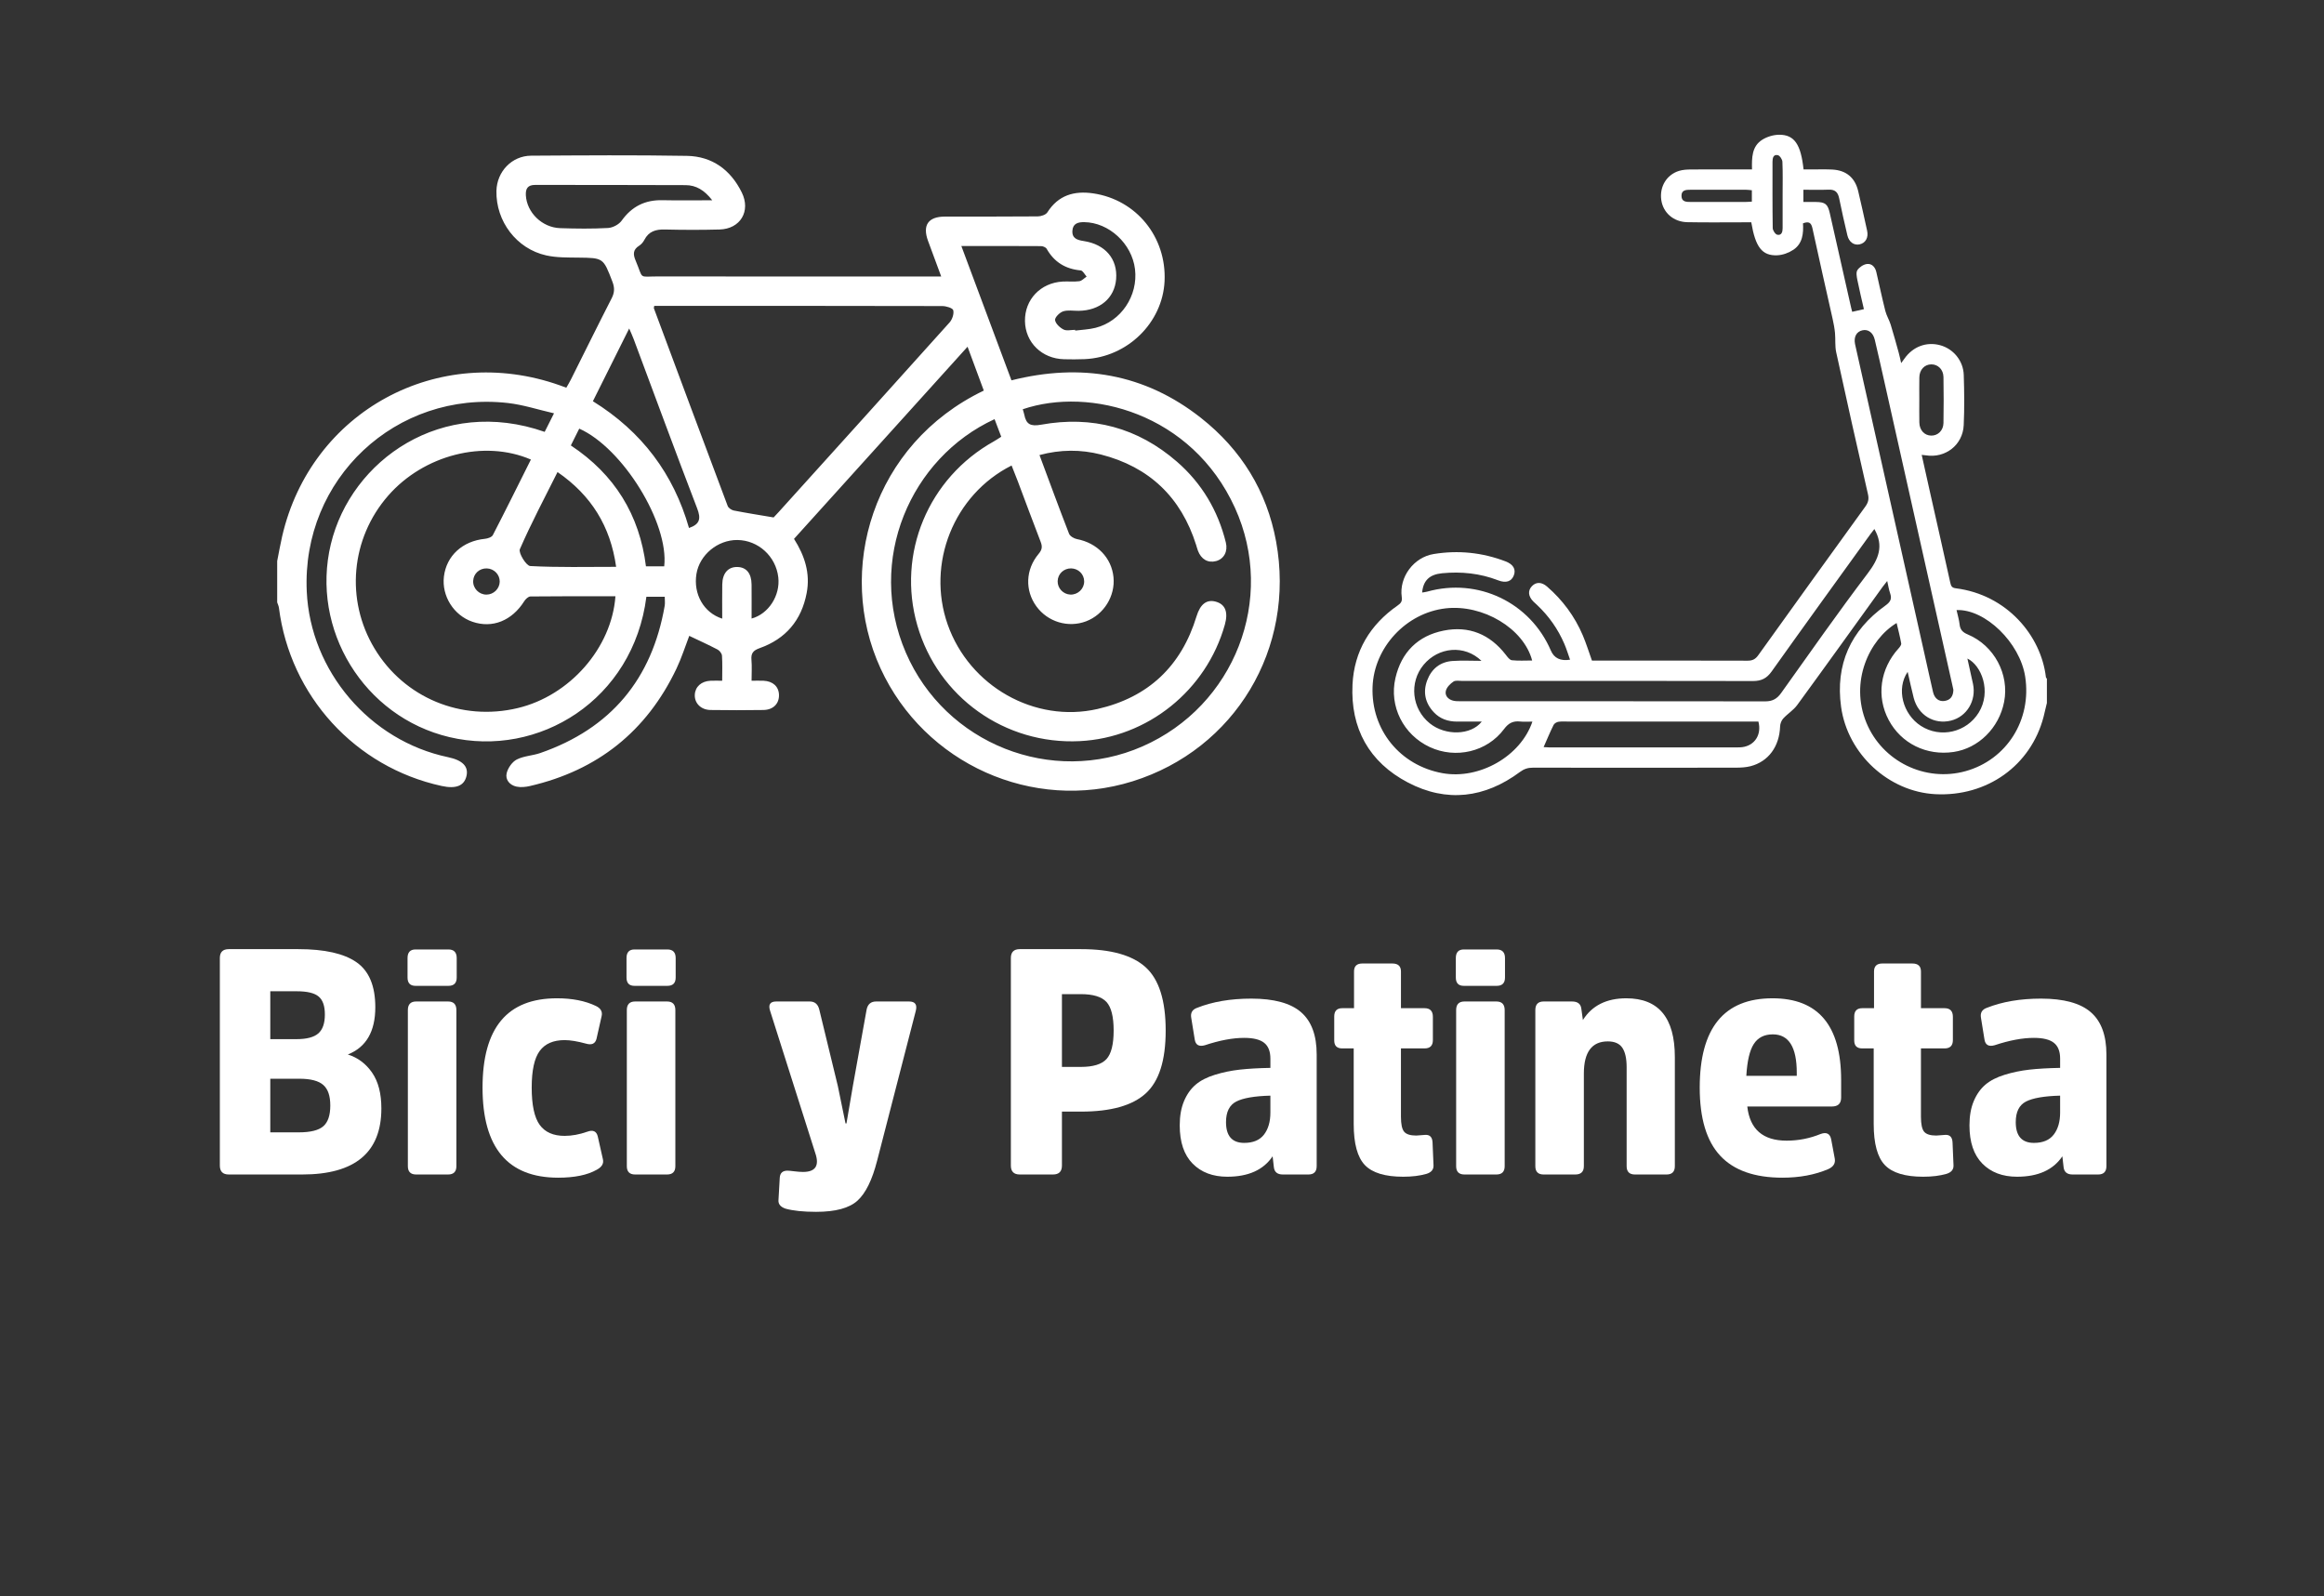
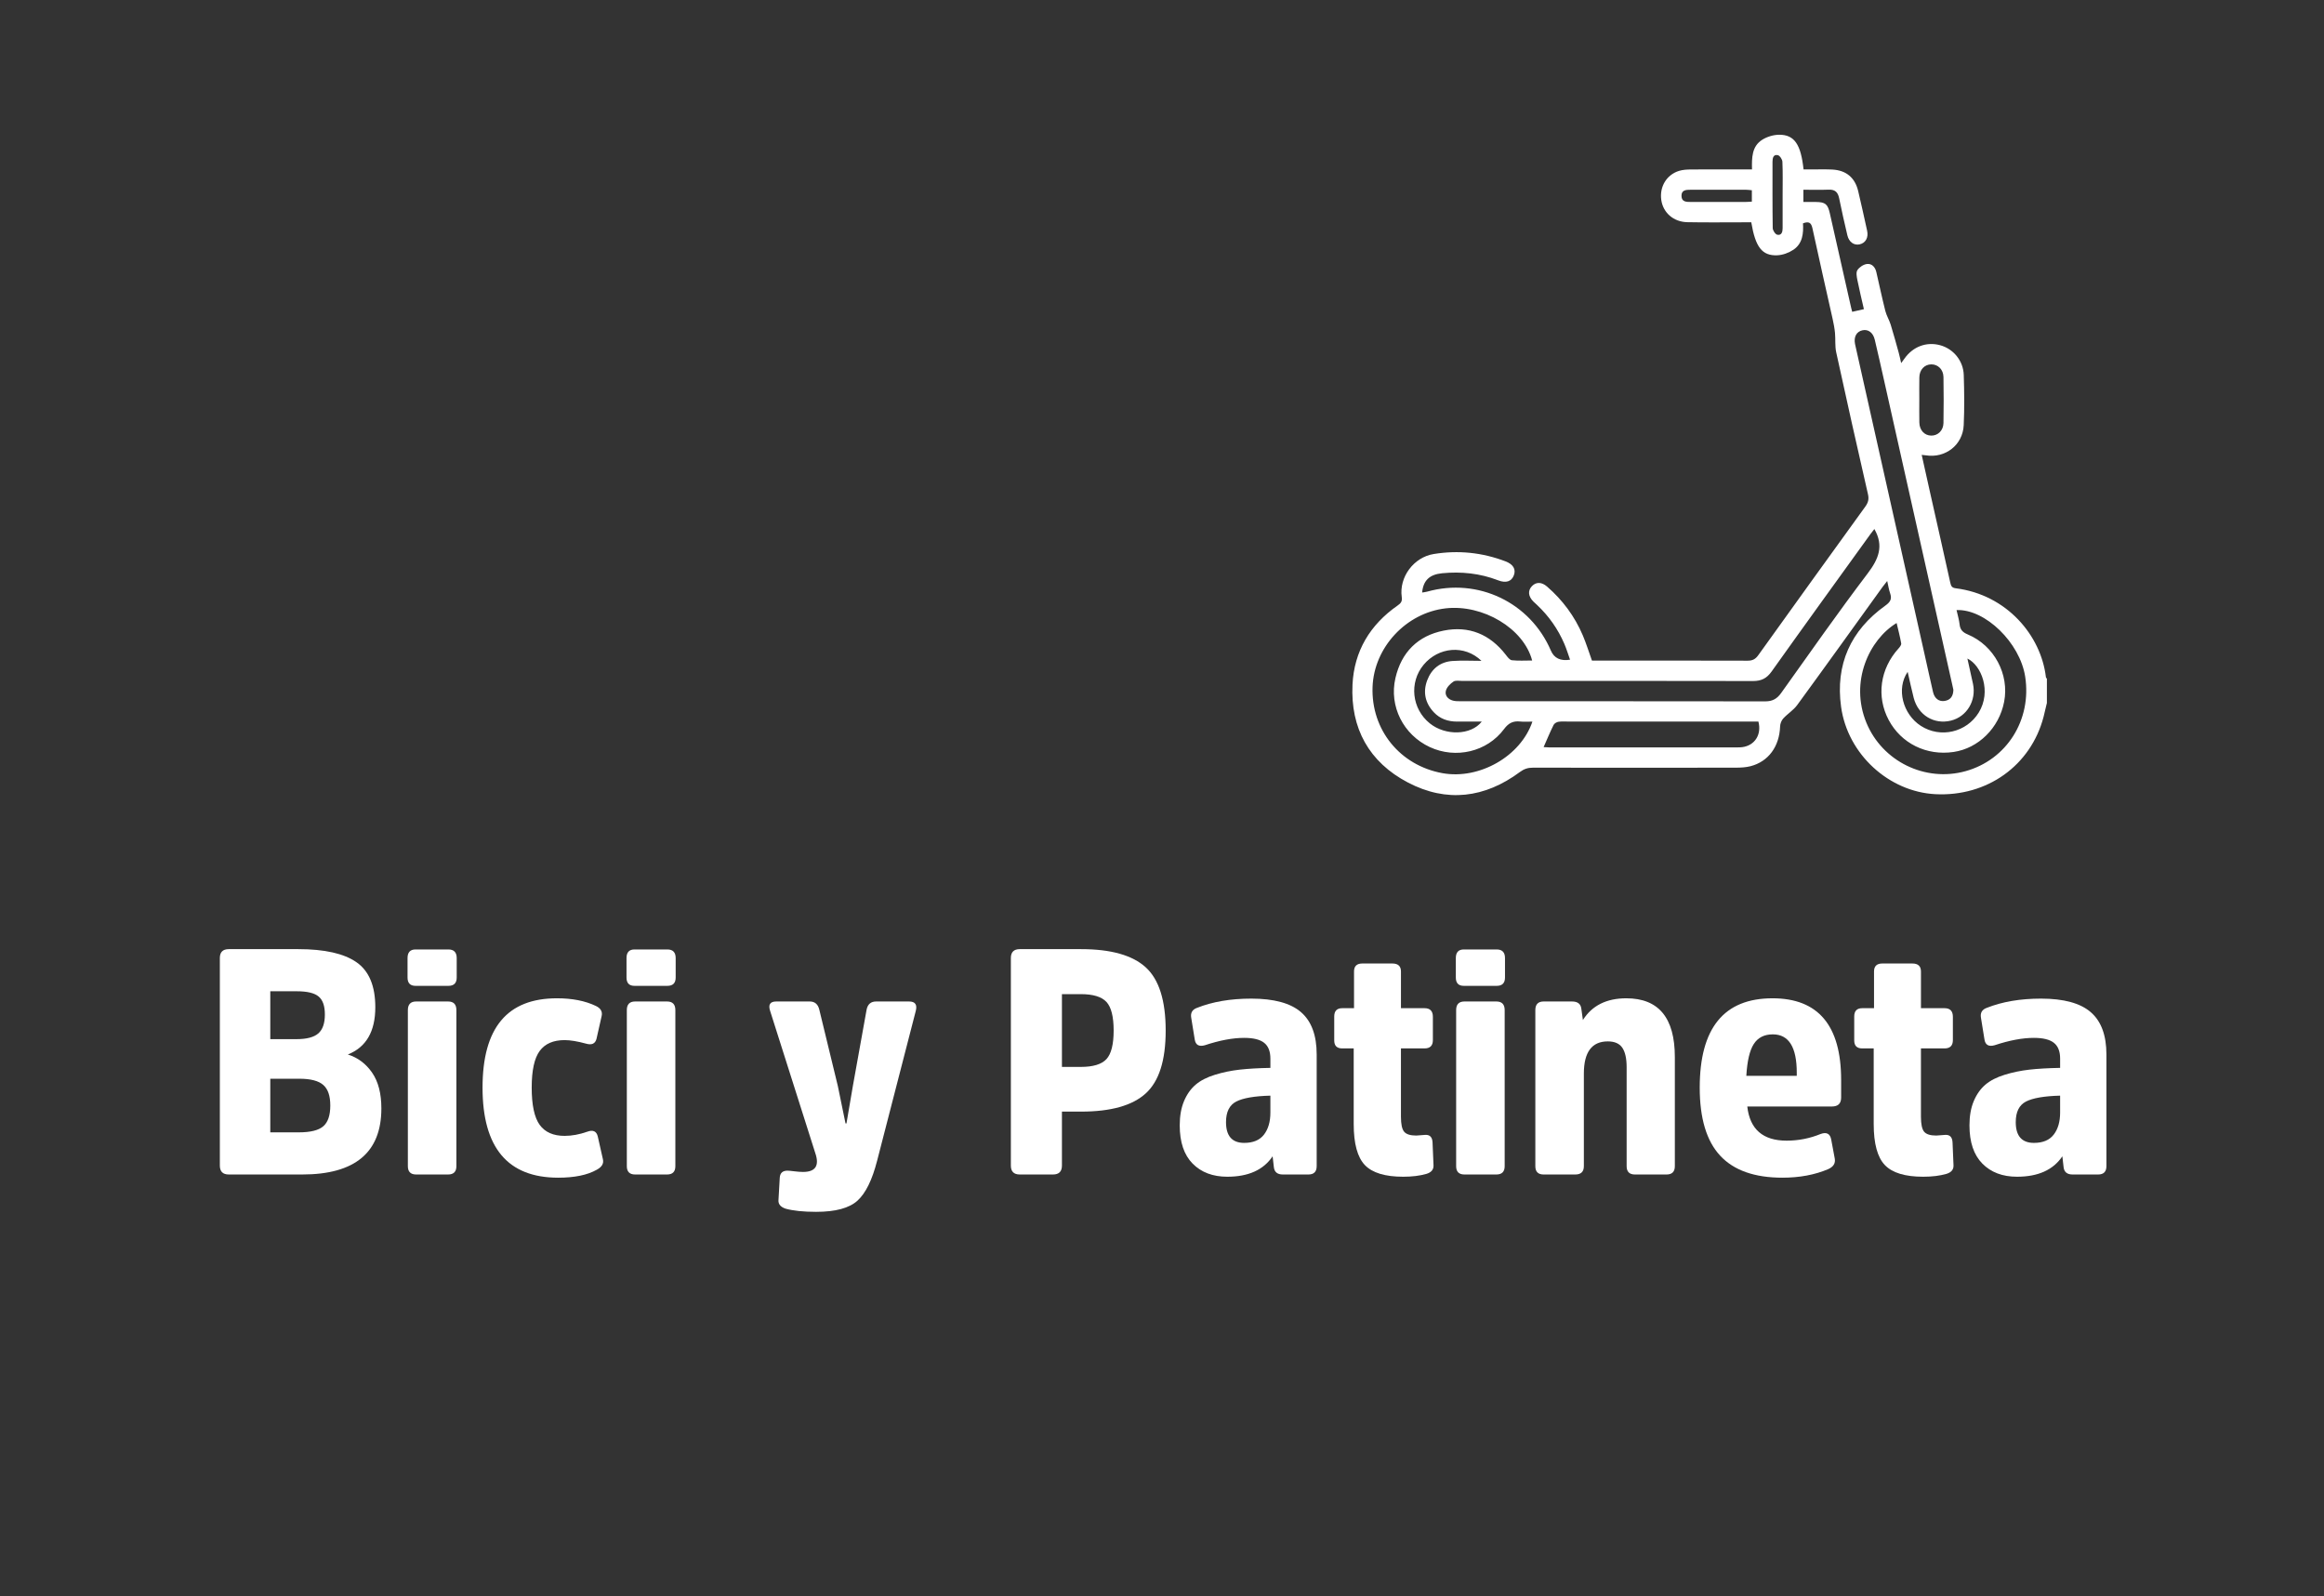
<svg xmlns="http://www.w3.org/2000/svg" id="Capa_1" viewBox="0 0 1164.83 800">
  <rect x="0" y="0" width="1164.83" height="800" fill="#333333" stroke="none" />
  <defs>
    <style>.cls-1{fill:#fff;}</style>
  </defs>
  <g>
-     <path class="cls-1" d="m138.92,281.3c.83-4.15,1.54-8.32,2.49-12.43,14.46-62.71,78.14-97.35,139.18-75.72.92.33,1.83.67,3.26,1.19.78-1.39,1.6-2.72,2.3-4.12,6.81-13.59,13.52-27.23,20.45-40.75,1.48-2.89,1.49-5.31.34-8.3-4.59-11.95-4.5-11.89-17.1-12.04-5.37-.06-10.89.04-16.08-1.11-14.87-3.3-25.26-17.13-24.94-32.3.21-9.71,7.7-17.63,17.41-17.68,26.02-.16,52.04-.36,78.06.09,12.65.22,21.9,6.99,27.5,18.34,4.62,9.38-.72,18.29-11.15,18.57-9.16.25-18.33.22-27.49,0-4.51-.11-8,.96-10.18,5.18-.58,1.13-1.52,2.25-2.58,2.92-3.12,1.95-3.18,4.24-1.83,7.43,4.15,9.77,1.09,7.97,11.56,7.99,45,.09,90.01.04,135.01.04h6.62c-2.38-6.42-4.53-12.16-6.63-17.92-2.83-7.79.12-12.08,8.4-12.11,15.55-.04,31.09.05,46.64-.1,1.65-.02,4.02-.8,4.8-2.03,5.49-8.63,13.46-10.9,22.96-9.51,21.62,3.17,36.82,21.89,35.78,43.99-.98,20.88-18.66,38.17-40.06,39.1-3.43.15-6.87.13-10.31.05-11.12-.26-19.44-8.41-19.6-19.12-.16-10.8,7.8-19.19,18.9-19.82,2.77-.16,5.6.2,8.33-.17,1.31-.18,2.45-1.51,3.67-2.32-.98-1.08-1.88-2.99-2.96-3.09-7.62-.7-13.27-4.15-17.06-10.82-.43-.76-1.85-1.35-2.82-1.36-13.06-.09-26.12-.06-39.95-.06,8.48,22.73,16.74,44.86,25.12,67.34,34.76-8.73,66.71-3.46,94.99,18.84,20.16,15.9,33.01,36.66,37.65,61.93,9.84,53.64-20.62,104.2-71.96,120.23-50.01,15.62-104.26-8.77-126.27-56.55-22.65-49.14-4.17-112.48,51.72-139.32-2.61-7.04-5.23-14.12-8.14-21.98-29.27,32.41-58.07,64.31-86.98,96.31,5.33,8.4,8.23,17.21,6.35,27.12-2.6,13.72-10.5,23.02-23.58,27.66-3.25,1.15-4.39,2.58-4.1,5.88.28,3.22.06,6.49.06,10.45,2.23,0,4.12-.07,6,.01,4.71.21,7.64,2.94,7.74,7.12.1,4.38-2.9,7.47-7.82,7.54-8.83.13-17.67.14-26.51,0-4.81-.08-8.04-3.41-7.87-7.6.17-4.05,3.27-6.85,7.91-7.06,1.76-.08,3.52-.01,5.82-.01,0-4.46.16-8.52-.1-12.54-.07-1.09-1.18-2.54-2.2-3.08-4.59-2.41-9.33-4.54-14.21-6.87-1.99,5.16-3.82,11-6.43,16.48-14.97,31.4-39.54,50.95-73.41,58.79-2.17.5-4.59.75-6.73.3-3.43-.72-5.75-3.49-4.93-6.79.64-2.59,2.75-5.62,5.05-6.8,3.54-1.81,7.91-1.91,11.76-3.24,35.36-12.26,56-37.03,62.38-73.8.24-1.39.03-2.85.03-4.54h-9.2c-6.56,51.65-53.99,80.94-98.74,70.35-42.91-10.16-69.71-54.02-59.41-96.77,10.18-42.28,55.9-74.19,107.17-56.23,1.35-2.68,2.73-5.42,4.68-9.3-7.96-1.82-15.42-4.29-23.06-5.16-56.16-6.38-103.47,38.06-100.87,94.47,1.83,39.91,31.59,74.81,70.79,83.04,7.31,1.53,10.4,4.7,9.26,9.49-1.17,4.89-5.24,6.52-12.41,4.96-43.37-9.44-75.97-45.15-81.59-89.33-.12-.92-.57-1.81-.87-2.71,0-6.87,0-13.75,0-20.62Zm359.56-71.19c-42.09,19.39-64.46,70.65-44.46,117.02,19.74,45.76,73.18,66.93,118.6,47.01,46.17-20.25,67.12-73.96,46.36-119.59-21.61-47.48-72.71-60.84-106.35-49.41.25.89.57,1.79.76,2.72.97,4.9,3.18,5.97,8.51,5.01,25.47-4.6,48.38,1.5,68.01,18.56,12.44,10.82,20.54,24.45,24.5,40.47,1.11,4.49-.94,8.26-4.83,9.33-4.08,1.12-7.56-.86-9.17-5.24-.34-.92-.58-1.87-.88-2.81-7.56-23.94-23.5-39.17-47.79-45.37-10.05-2.56-20.24-2.53-30.73.29,5.03,13.5,9.79,26.52,14.82,39.43.49,1.25,2.48,2.42,3.96,2.7,10.1,1.94,17.32,9.32,18.31,19.06.96,9.46-4.81,18.77-13.74,22.15-8.99,3.4-19.23.31-24.92-7.52-5.77-7.93-5.47-18.42,1.15-26.3,1.77-2.1,1.93-3.66,1-6.04-3.9-10.05-7.61-20.17-11.42-30.26-1-2.66-2.09-5.3-3.14-7.98-29.03,14.62-42.76,49.2-32.04,79.69,10.87,30.93,43.58,49.55,75.11,42.36,25.44-5.8,42.01-21.46,49.63-46.48,1.86-6.09,5.08-8.56,9.6-7.33,4.81,1.31,6.36,5.21,4.59,11.52-9.26,33.01-38.78,56.7-72.75,58.4-37.47,1.87-71.02-22.04-81.39-58.03-10.36-35.92,5.44-73.87,38.4-92.25,1.23-.68,2.38-1.49,3.66-2.3-1.17-3.09-2.19-5.79-3.35-8.83Zm-170.56-56.79c-.15.86-.24,1.05-.19,1.18,12.3,33.05,24.58,66.1,36.99,99.1.39,1.03,1.91,2.07,3.06,2.3,6.33,1.24,12.72,2.24,19.97,3.47.24-.26,1.37-1.43,2.46-2.63,28.61-31.68,57.24-63.34,85.74-95.12,1.34-1.5,2.29-4.32,1.83-6.12-.28-1.11-3.56-2.08-5.49-2.09-46.45-.11-92.9-.09-139.35-.09-1.62,0-3.23,0-5.01,0Zm-61.83,77.03c-23.5-10.12-53.71-2.28-71.51,18.08-18.78,21.47-21.54,52.25-6.86,76.64,14.88,24.72,43.5,36.61,71.81,29.85,26.03-6.21,47.07-30.12,48.94-56.05-14.22,0-28.42-.05-42.61.11-1.06.01-2.44,1.33-3.11,2.39-6.18,9.79-15.97,13.73-25.96,10.29-9.38-3.23-15.46-12.89-14.29-22.67,1.26-10.44,9.36-17.8,20.57-18.91,1.4-.14,3.41-.82,3.95-1.86,6.43-12.44,12.64-25,19.07-37.85Zm42.73,53.77c-2.86-20.37-12.46-35.83-29.38-47.5-6.56,13.12-13.22,25.66-18.87,38.65-.81,1.85,3.19,8.35,5.2,8.46,14.17.75,28.39.4,43.05.4Zm-11.64-83c24.57,15.23,40.42,36.45,48.16,63.54,5.57-1.91,6.03-4.79,4.09-9.83-10.84-28.21-21.26-56.58-31.83-84.88-.57-1.53-1.27-3.01-2.24-5.29-6.32,12.68-12.15,24.35-18.19,36.46Zm59.82-100.72c-4-5.17-8.18-7.57-13.32-7.6-25.15-.12-50.3-.06-75.46-.11-3.69,0-4.85,1.83-4.65,5.24.49,8.58,8.11,16.13,17.18,16.43,7.99.27,16.02.36,24-.08,2.38-.13,5.45-1.74,6.82-3.66,5.11-7.15,11.75-10.46,20.46-10.27,7.94.18,15.89.04,24.98.04Zm19.71,209.65c8.59-2.34,14.42-11.61,13.39-20.64-1.2-10.56-10.05-18.63-20.53-18.73-9.85-.09-18.96,7.47-20.5,17.01-1.62,10.05,3.59,19.42,12.92,22.41,0-5.82-.07-11.47.02-17.12.09-5.69,2.96-8.9,7.64-8.77,4.46.12,6.99,3.2,7.05,8.75.06,5.65.01,11.31.01,17.09Zm162.17-144.72c.01.13.03.25.04.38,3.38-.44,6.85-.55,10.14-1.38,12.85-3.21,21.43-16.09,19.83-29.4-1.54-12.82-13.07-23.44-25.48-23.58-3.15-.04-5.67.72-5.9,4.3-.25,3.92,2.53,4.69,5.72,5.18,10.79,1.65,17,9.03,16.2,19.02-.77,9.58-8.14,15.83-18.83,15.95-2.61.03-5.41-.5-7.77.28-1.73.57-4.18,3.04-4,4.36.23,1.78,2.41,3.81,4.25,4.73,1.56.79,3.84.16,5.8.16Zm-252.76,57.95c21.97,14.54,34.44,34.84,37.65,60.61h9.15c2.46-21.66-20.83-59.37-42.59-69.04-1.36,2.72-2.72,5.45-4.21,8.43Zm250.71,61.63c-3.67-.03-6.61,2.76-6.71,6.37-.1,3.55,2.77,6.6,6.34,6.76,3.77.16,6.99-2.91,6.95-6.64-.03-3.6-2.93-6.46-6.59-6.49Zm-286.36,6.66c.06-3.56-2.82-6.53-6.45-6.65-3.68-.12-6.66,2.58-6.85,6.2-.2,3.74,2.86,6.93,6.65,6.93,3.58,0,6.59-2.94,6.65-6.48Z" />
    <path class="cls-1" d="m1025.91,352.48c-.54,2.28-1.05,4.58-1.64,6.85-6.38,24.4-28.31,40.07-54.2,38.76-23.28-1.18-44.01-19.99-47.29-43.82-2.91-21.15,4.77-38.26,22.16-50.69,2.6-1.86,3.41-3.37,2.41-6.24-.61-1.77-.88-3.65-1.45-6.11-1.02,1.29-1.71,2.12-2.33,2.98-14.25,19.75-28.43,39.56-42.8,59.22-1.88,2.57-4.81,4.34-6.99,6.73-.9.99-1.52,2.6-1.56,3.96-.34,10.02-5.82,17.63-14.85,19.95-2.38.61-4.93.72-7.41.73-33.89.04-67.78.05-101.66,0-2.49,0-4.42.63-6.49,2.16-17.61,13.08-36.7,15.46-56.15,5.27-19.43-10.18-28.84-27.16-27.76-49.11.82-16.72,8.79-29.97,22.56-39.57,1.64-1.14,2.44-2.04,2.12-4.29-1.4-9.97,5.98-19.92,15.98-21.55,12.33-2.02,24.39-.78,36.08,3.69,3.82,1.46,5.26,3.96,4.14,6.95-1.16,3.12-3.92,4.08-7.91,2.53-9.07-3.51-18.45-4.47-28.05-3.54-6.36.62-9.47,3.64-10.02,9.67.91-.16,1.77-.24,2.58-.47,25.43-7.09,51.57,5.39,61.96,29.6q2.44,5.69,9.6,4.53c-.96-2.69-1.76-5.34-2.84-7.87-3.21-7.49-7.81-14.03-13.76-19.61-.58-.54-1.18-1.06-1.74-1.62-2.65-2.62-2.93-5.52-.76-7.77,2.09-2.17,4.83-2.15,7.56.21,7.83,6.79,13.86,14.93,17.92,24.46,1.72,4.04,3.01,8.26,4.59,12.65h3.26c24.93,0,49.87-.03,74.8.05,2.42,0,3.87-.76,5.29-2.73,17.81-24.87,35.7-49.68,53.63-74.46,1.42-1.96,1.95-3.66,1.38-6.18-5.44-23.71-10.76-47.46-15.94-71.23-.68-3.12-.3-6.47-.6-9.69-.22-2.34-.67-4.68-1.18-6.98-3.37-15.13-6.85-30.24-10.11-45.4-.61-2.84-1.73-3.69-4.75-2.56.29,4.98-.17,10.11-4.77,13.22-2.31,1.56-5.35,2.68-8.11,2.8-7.62.33-10.97-4.09-13.04-16.53-1.23,0-2.55,0-3.86,0-9.41,0-18.82.13-28.22-.06-6.92-.14-12.11-4.77-13.03-11.12-.95-6.62,2.64-12.68,8.92-14.6,1.91-.58,4.01-.69,6.03-.7,8.84-.07,17.68-.03,26.52-.03,1.22,0,2.44,0,4.01,0-.14-5.85-.11-11.58,5.13-14.88,2.43-1.53,5.66-2.49,8.53-2.5,7.57-.01,10.83,4.81,12.17,17.38,1.57,0,3.22,0,4.86,0,3.17.01,6.35-.09,9.52.07,6.95.35,11.4,4.04,13,10.78,1.57,6.61,3.02,13.24,4.48,19.87.77,3.49-.78,6.2-3.8,6.85-2.8.6-5.3-1.17-6.09-4.51-1.44-6.17-2.88-12.34-4.12-18.56-.61-3.08-2.07-4.49-5.31-4.35-4.15.18-8.31.04-12.62.04v6.13c2.21,0,4.22-.02,6.23,0,4.75.06,5.97,1.05,7.01,5.63,3.56,15.79,7.12,31.57,10.69,47.36.15.64.33,1.28.53,2.07,1.99-.45,3.83-.87,5.87-1.33-1.14-5-2.32-9.82-3.29-14.68-.32-1.62-.72-3.76.05-4.91.97-1.46,3-2.82,4.73-3.04,2.46-.32,4.15,1.5,4.73,4,1.51,6.5,2.88,13.04,4.52,19.51.59,2.35,1.94,4.5,2.67,6.83,1.47,4.73,2.76,9.52,4.09,14.3.41,1.48.71,2.99,1.18,5.02.76-1.03,1.2-1.62,1.63-2.22,4.25-6.03,11-8.58,17.85-6.75,6.63,1.77,11.66,7.75,11.89,14.92.27,8.38.36,16.78-.02,25.15-.44,9.96-9.22,16.71-18.99,15.14-.53-.08-1.06-.11-2.07-.22,1.47,6.58,2.85,12.83,4.25,19.07,3.37,15.02,6.78,30.02,10.09,45.05.36,1.64.81,2.5,2.69,2.74,25.66,3.23,42.78,23.7,45.22,44.52.03.3.33.56.5.84v12.24Zm-86.44-87.31c-.58.75-1.28,1.6-1.92,2.48-16.56,22.96-33.18,45.89-49.59,68.95-2.45,3.44-5.13,4.77-9.31,4.77-48.61-.11-97.21-.07-145.82-.06-1.47,0-3.28-.38-4.32.33-1.59,1.07-3.29,2.75-3.78,4.5-.67,2.41.96,4.34,3.46,5.03,1.18.32,2.46.33,3.7.33,50.98.01,101.97-.01,152.95.06,3.56,0,5.84-1.29,7.89-4.16,14.34-20.1,28.5-40.33,43.41-60,5.43-7.16,8.2-13.73,3.32-22.23Zm41.18,40.62c.54,2.44,1.27,4.81,1.54,7.23.3,2.69,1.58,3.95,4.11,5.01,13.23,5.55,20.88,19.96,18.21,33.76-2.53,13.08-12.83,23.3-25.34,25.14-13.56,2-26.27-4.27-32.52-16.03-6.27-11.79-4.33-25.67,4.96-35.89.63-.69,1.44-1.75,1.31-2.49-.59-3.4-1.49-6.75-2.3-10.23-13.72,8.3-23.62,29.42-15.14,50,7.98,19.36,29.44,29.88,49.69,24.26,20.64-5.72,33.25-25.72,29.89-47.39-2.63-16.96-19.97-33.93-34.4-33.36Zm-212.58,55.92c-2.23,0-4.16.17-6.05-.04-3.54-.38-5.84.66-8.15,3.76-8.57,11.5-24.26,15.08-37.23,9.05-13.22-6.15-20.49-20.43-17.23-34.58,2.98-12.95,11.24-21.21,24.18-23.8,12.64-2.53,23.18,1.81,31.14,12.11.84,1.09,1.94,2.62,3.05,2.74,3.32.36,6.7.13,10.16.13-4.22-16.09-24.72-28.28-43.37-26.13-19.83,2.28-35.93,19.62-36.62,39.44-.75,21.45,13.75,39.31,35.04,43.17,18.38,3.33,39.19-8.38,45.09-25.86Zm211.01-15.88c-.14-.63-.32-1.51-.52-2.39-11.45-51.1-22.89-102.19-34.35-153.29-1.48-6.62-2.97-13.24-4.54-19.85-.85-3.61-3.31-5.39-6.22-4.73-2.98.68-4.4,3.34-3.67,6.9.2,1,.44,1.99.66,2.98,11.43,50.99,22.86,101.97,34.28,152.96,1.39,6.18,2.72,12.37,4.16,18.54.76,3.22,3.02,4.87,5.86,4.39,2.9-.49,4.22-2.37,4.32-5.51Zm-205.39,28.66c1.09.06,1.86.14,2.64.14,31.5,0,63.01,0,94.51,0,.79,0,1.59,0,2.37-.11,6.28-.8,9.86-6.29,8.13-12.82-1.38,0-2.84,0-4.29,0-30.14,0-60.29,0-90.43,0-1.81,0-3.65-.17-5.43.08-.91.13-2.12.81-2.5,1.59-1.75,3.52-3.25,7.16-5,11.11Zm182.45-37.7c-5.78,8.46-2.46,21.18,6.61,27.05,9.81,6.34,22.94,3.29,29.05-6.7,6.46-10.55,1.35-23.65-5.71-27.04.97,4.38,1.93,8.54,2.81,12.71,1.76,8.36-3.09,16.43-11.04,18.4-8.46,2.1-16.45-2.73-18.68-11.39-1.06-4.15-1.95-8.34-3.03-13.03Zm-213.61-5.54c-8.51-8.23-21.57-6.95-29,1.99-7.35,8.86-5.94,22.08,3.14,29.38,7.82,6.28,20.63,6,26.01-.92-4.3,0-8.35,0-12.39,0-4.49,0-8.49-1.34-11.62-4.66-4.36-4.63-5.55-10.12-3.34-16.01,2.16-5.75,6.5-9.29,12.73-9.71,4.8-.33,9.64-.07,14.46-.07Zm219.46-130.95c0,3.84-.06,7.68.02,11.52.08,3.82,2.54,6.46,5.92,6.53,3.36.07,6.1-2.53,6.17-6.31.13-7.68.13-15.36,0-23.04-.06-3.79-2.76-6.4-6.12-6.36-3.38.04-5.89,2.68-5.97,6.48-.08,3.72-.02,7.45-.02,11.18Zm-83.93-104.94c-1.13-.1-2.01-.24-2.89-.24-9.27-.02-18.53-.01-27.8,0-2.24,0-4.65.06-4.58,3.12.06,3.04,2.51,2.98,4.72,3,.11,0,.23,0,.34,0,8.93,0,17.86,0,26.78,0,1.1,0,2.2-.1,3.43-.17v-5.7Zm15.42,2.34c0-5.54.14-11.09-.11-16.63-.05-1.18-1.32-3.09-2.31-3.3-2.23-.46-2.65,1.44-2.65,3.32.01,11.09-.07,22.18.11,33.26.02,1.17,1.32,3.13,2.3,3.32,2.2.43,2.66-1.48,2.66-3.35,0-5.54,0-11.09,0-16.63Z" />
  </g>
  <g>
    <path class="cls-1" d="m114.67,588.72c-2.99,0-4.48-1.49-4.48-4.48v-104c0-2.99,1.49-4.48,4.48-4.48h34.88c13.12,0,22.83,2.19,29.12,6.56s9.44,11.89,9.44,22.56c0,12.16-4.59,20.05-13.76,23.68,5.01,1.6,9.07,4.64,12.16,9.12,3.09,4.48,4.64,10.45,4.64,17.92,0,22.08-13.23,33.12-39.68,33.12h-36.8Zm33.92-67.84c5.12,0,8.77-.96,10.96-2.88,2.19-1.92,3.28-5.07,3.28-9.44s-1.04-7.28-3.12-9.04-5.73-2.64-10.96-2.64h-13.28v24h13.12Zm1.12,46.72c5.87,0,9.97-1.01,12.32-3.04,2.35-2.03,3.52-5.49,3.52-10.4s-1.17-8.24-3.52-10.32-6.35-3.12-12-3.12h-14.56v26.88h14.24Z" />
    <path class="cls-1" d="m228.91,490c0,2.77-1.39,4.16-4.16,4.16h-16.48c-2.67,0-4-1.39-4-4.16v-9.76c0-2.88,1.33-4.32,4-4.32h16.48c2.77,0,4.16,1.44,4.16,4.32v9.76Zm-.16,94.56c0,2.77-1.39,4.16-4.16,4.16h-16c-2.77,0-4.16-1.39-4.16-4.16v-78.24c0-2.88,1.39-4.32,4.16-4.32h16c2.77,0,4.16,1.44,4.16,4.32v78.24Z" />
    <path class="cls-1" d="m279.14,500.4c7.68,0,14.19,1.28,19.52,3.84,2.45,1.17,3.41,2.88,2.88,5.12l-2.56,11.36c-.64,2.45-2.4,3.25-5.28,2.4-4.27-1.17-7.84-1.76-10.72-1.76-5.65,0-9.81,1.81-12.48,5.44-2.67,3.63-4,9.76-4,18.4s1.33,14.96,4,18.64c2.67,3.68,6.83,5.52,12.48,5.52,3.63,0,7.41-.69,11.36-2.08,2.88-1.07,4.64-.27,5.28,2.4l2.56,11.36c.53,2.13-.48,3.89-3.04,5.28-4.69,2.67-11.15,4-19.36,4-25.28,0-37.92-15.04-37.92-45.12s12.43-44.8,37.28-44.8Z" />
-     <path class="cls-1" d="m338.66,490c0,2.77-1.39,4.16-4.16,4.16h-16.48c-2.67,0-4-1.39-4-4.16v-9.76c0-2.88,1.33-4.32,4-4.32h16.48c2.77,0,4.16,1.44,4.16,4.32v9.76Zm-.16,94.56c0,2.77-1.39,4.16-4.16,4.16h-16c-2.77,0-4.16-1.39-4.16-4.16v-78.24c0-2.88,1.39-4.32,4.16-4.32h16c2.77,0,4.16,1.44,4.16,4.32v78.24Z" />
+     <path class="cls-1" d="m338.66,490c0,2.77-1.39,4.16-4.16,4.16h-16.48c-2.67,0-4-1.39-4-4.16v-9.76c0-2.88,1.33-4.32,4-4.32h16.48c2.77,0,4.16,1.44,4.16,4.32v9.76Zm-.16,94.56c0,2.77-1.39,4.16-4.16,4.16h-16c-2.77,0-4.16-1.39-4.16-4.16v-78.24c0-2.88,1.39-4.32,4.16-4.32h16c2.77,0,4.16,1.44,4.16,4.32Z" />
    <path class="cls-1" d="m439.62,581.84c-2.45,9.6-5.73,16.27-9.84,20-4.11,3.73-11.01,5.6-20.72,5.6-6.4,0-11.52-.53-15.36-1.6-2.45-.85-3.63-2.24-3.52-4.16l.64-11.2c.11-2.45,1.39-3.68,3.84-3.68.64,0,1.79.11,3.44.32,1.65.21,3.12.32,4.4.32,6.29,0,8.32-3.2,6.08-9.6l-22.56-71.04c-1.07-3.2-.05-4.8,3.04-4.8h16.8c2.56,0,4.16,1.39,4.8,4.16l9.28,38.24,3.84,18.72h.48l3.2-18.72,6.88-38.24c.53-2.77,2.13-4.16,4.8-4.16h16.48c3.09,0,4.21,1.6,3.36,4.8l-19.36,75.04Z" />
    <path class="cls-1" d="m511.14,588.72c-2.99,0-4.48-1.49-4.48-4.48v-104c0-2.99,1.49-4.48,4.48-4.48h30.72c14.93,0,25.73,3.04,32.4,9.12s10,16.64,10,31.68-3.33,25.44-10,31.52-17.47,9.12-32.4,9.12h-9.6v27.04c0,2.99-1.49,4.48-4.48,4.48h-16.64Zm30.56-53.92c6.19,0,10.48-1.31,12.88-3.92,2.4-2.61,3.6-7.39,3.6-14.32s-1.2-11.71-3.6-14.32c-2.4-2.61-6.69-3.92-12.88-3.92h-9.44v36.48h9.44Z" />
    <path class="cls-1" d="m659.94,584.56c0,2.77-1.39,4.16-4.16,4.16h-12.8c-2.67,0-4.16-1.17-4.48-3.52l-.64-5.6c-4.59,6.83-12.16,10.24-22.72,10.24-7.25,0-13.04-2.19-17.36-6.56-4.32-4.37-6.48-10.77-6.48-19.2,0-4.69.72-8.75,2.16-12.16s3.39-6.16,5.84-8.24c2.45-2.08,5.68-3.73,9.68-4.96s8.13-2.08,12.4-2.56c4.27-.48,9.39-.77,15.36-.88v-4.64c0-3.63-1.04-6.27-3.12-7.92s-5.41-2.48-10-2.48c-5.76,0-12.32,1.23-19.68,3.68-2.99.85-4.69-.11-5.12-2.88l-1.76-10.88c-.43-2.45.53-4.11,2.88-4.96,7.79-3.09,16.85-4.64,27.2-4.64,11.41,0,19.73,2.27,24.96,6.8,5.23,4.53,7.84,11.6,7.84,21.2v56Zm-23.2-35.36c-8,.21-13.71,1.2-17.12,2.96-3.41,1.76-5.12,5.2-5.12,10.32,0,6.93,3.04,10.4,9.12,10.4,4.48,0,7.79-1.39,9.92-4.16,2.13-2.77,3.2-6.45,3.2-11.04v-8.48Z" />
    <path class="cls-1" d="m702.18,525.52v34.24c0,3.73.53,6.24,1.6,7.52,1.07,1.28,3.09,1.92,6.08,1.92.43,0,1.15-.05,2.16-.16,1.01-.11,1.73-.16,2.16-.16,2.45-.21,3.73,1.07,3.84,3.84l.48,11.36c.11,2.13-1.07,3.57-3.52,4.32-3.31.96-7.2,1.44-11.68,1.44-9.07,0-15.47-1.95-19.2-5.84-3.73-3.89-5.6-10.75-5.6-20.56v-37.92h-5.76c-2.67,0-4-1.33-4-4v-12c0-2.77,1.33-4.16,4-4.16h5.92v-18.4c0-2.67,1.39-4,4.16-4h15.04c2.88,0,4.32,1.33,4.32,4v18.4h11.84c2.77,0,4.16,1.44,4.16,4.32v11.68c0,2.77-1.39,4.16-4.16,4.16h-11.84Z" />
    <path class="cls-1" d="m754.33,490c0,2.77-1.39,4.16-4.16,4.16h-16.48c-2.67,0-4-1.39-4-4.16v-9.76c0-2.88,1.33-4.32,4-4.32h16.48c2.77,0,4.16,1.44,4.16,4.32v9.76Zm-.16,94.56c0,2.77-1.39,4.16-4.16,4.16h-16c-2.77,0-4.16-1.39-4.16-4.16v-78.24c0-2.88,1.39-4.32,4.16-4.32h16c2.77,0,4.16,1.44,4.16,4.32v78.24Z" />
    <path class="cls-1" d="m839.46,584.56c0,2.77-1.39,4.16-4.16,4.16h-15.84c-2.77,0-4.16-1.39-4.16-4.16v-49.6c0-4.37-.72-7.63-2.16-9.76-1.44-2.13-3.87-3.2-7.28-3.2-8,0-12,5.39-12,16.16v46.4c0,2.77-1.44,4.16-4.32,4.16h-15.84c-2.77,0-4.16-1.39-4.16-4.16v-78.24c0-2.88,1.39-4.32,4.16-4.32h14.24c2.77,0,4.32,1.17,4.64,3.52l.8,5.76c4.59-7.25,11.84-10.88,21.76-10.88,16.21,0,24.32,9.81,24.32,29.44v54.72Z" />
    <path class="cls-1" d="m912.57,568.4c2.99-1.07,4.75-.11,5.28,2.88l1.76,9.44c.43,2.35-.64,4.11-3.2,5.28-6.72,2.88-14.4,4.32-23.04,4.32-13.97,0-24.37-3.68-31.2-11.04s-10.24-18.72-10.24-34.08c0-29.87,12.16-44.8,36.48-44.8,22.93,0,34.4,13.65,34.4,40.96v8.8c0,2.99-1.55,4.48-4.64,4.48h-42.4c1.28,11.41,7.84,17.12,19.68,17.12,5.97,0,11.68-1.12,17.12-3.36Zm-33.52-45.12c-2.08,3.2-3.33,8.53-3.76,16h25.28v-1.6c0-12.8-4-19.2-12-19.2-4.27,0-7.44,1.6-9.52,4.8Z" />
    <path class="cls-1" d="m962.81,525.52v34.24c0,3.73.53,6.24,1.6,7.52,1.07,1.28,3.09,1.92,6.08,1.92.43,0,1.15-.05,2.16-.16,1.01-.11,1.73-.16,2.16-.16,2.45-.21,3.73,1.07,3.84,3.84l.48,11.36c.11,2.13-1.07,3.57-3.52,4.32-3.31.96-7.2,1.44-11.68,1.44-9.07,0-15.47-1.95-19.2-5.84-3.73-3.89-5.6-10.75-5.6-20.56v-37.92h-5.76c-2.67,0-4-1.33-4-4v-12c0-2.77,1.33-4.16,4-4.16h5.92v-18.4c0-2.67,1.39-4,4.16-4h15.04c2.88,0,4.32,1.33,4.32,4v18.4h11.84c2.77,0,4.16,1.44,4.16,4.32v11.68c0,2.77-1.39,4.16-4.16,4.16h-11.84Z" />
    <path class="cls-1" d="m1055.77,584.56c0,2.77-1.39,4.16-4.16,4.16h-12.8c-2.67,0-4.16-1.17-4.48-3.52l-.64-5.6c-4.59,6.83-12.16,10.24-22.72,10.24-7.25,0-13.04-2.19-17.36-6.56-4.32-4.37-6.48-10.77-6.48-19.2,0-4.69.72-8.75,2.16-12.16s3.39-6.16,5.84-8.24c2.45-2.08,5.68-3.73,9.68-4.96s8.13-2.08,12.4-2.56c4.27-.48,9.39-.77,15.36-.88v-4.64c0-3.63-1.04-6.27-3.12-7.92s-5.41-2.48-10-2.48c-5.76,0-12.32,1.23-19.68,3.68-2.99.85-4.69-.11-5.12-2.88l-1.76-10.88c-.43-2.45.53-4.11,2.88-4.96,7.79-3.09,16.85-4.64,27.2-4.64,11.41,0,19.73,2.27,24.96,6.8,5.23,4.53,7.84,11.6,7.84,21.2v56Zm-23.2-35.36c-8,.21-13.71,1.2-17.12,2.96-3.41,1.76-5.12,5.2-5.12,10.32,0,6.93,3.04,10.4,9.12,10.4,4.48,0,7.79-1.39,9.92-4.16,2.13-2.77,3.2-6.45,3.2-11.04v-8.48Z" />
  </g>
</svg>